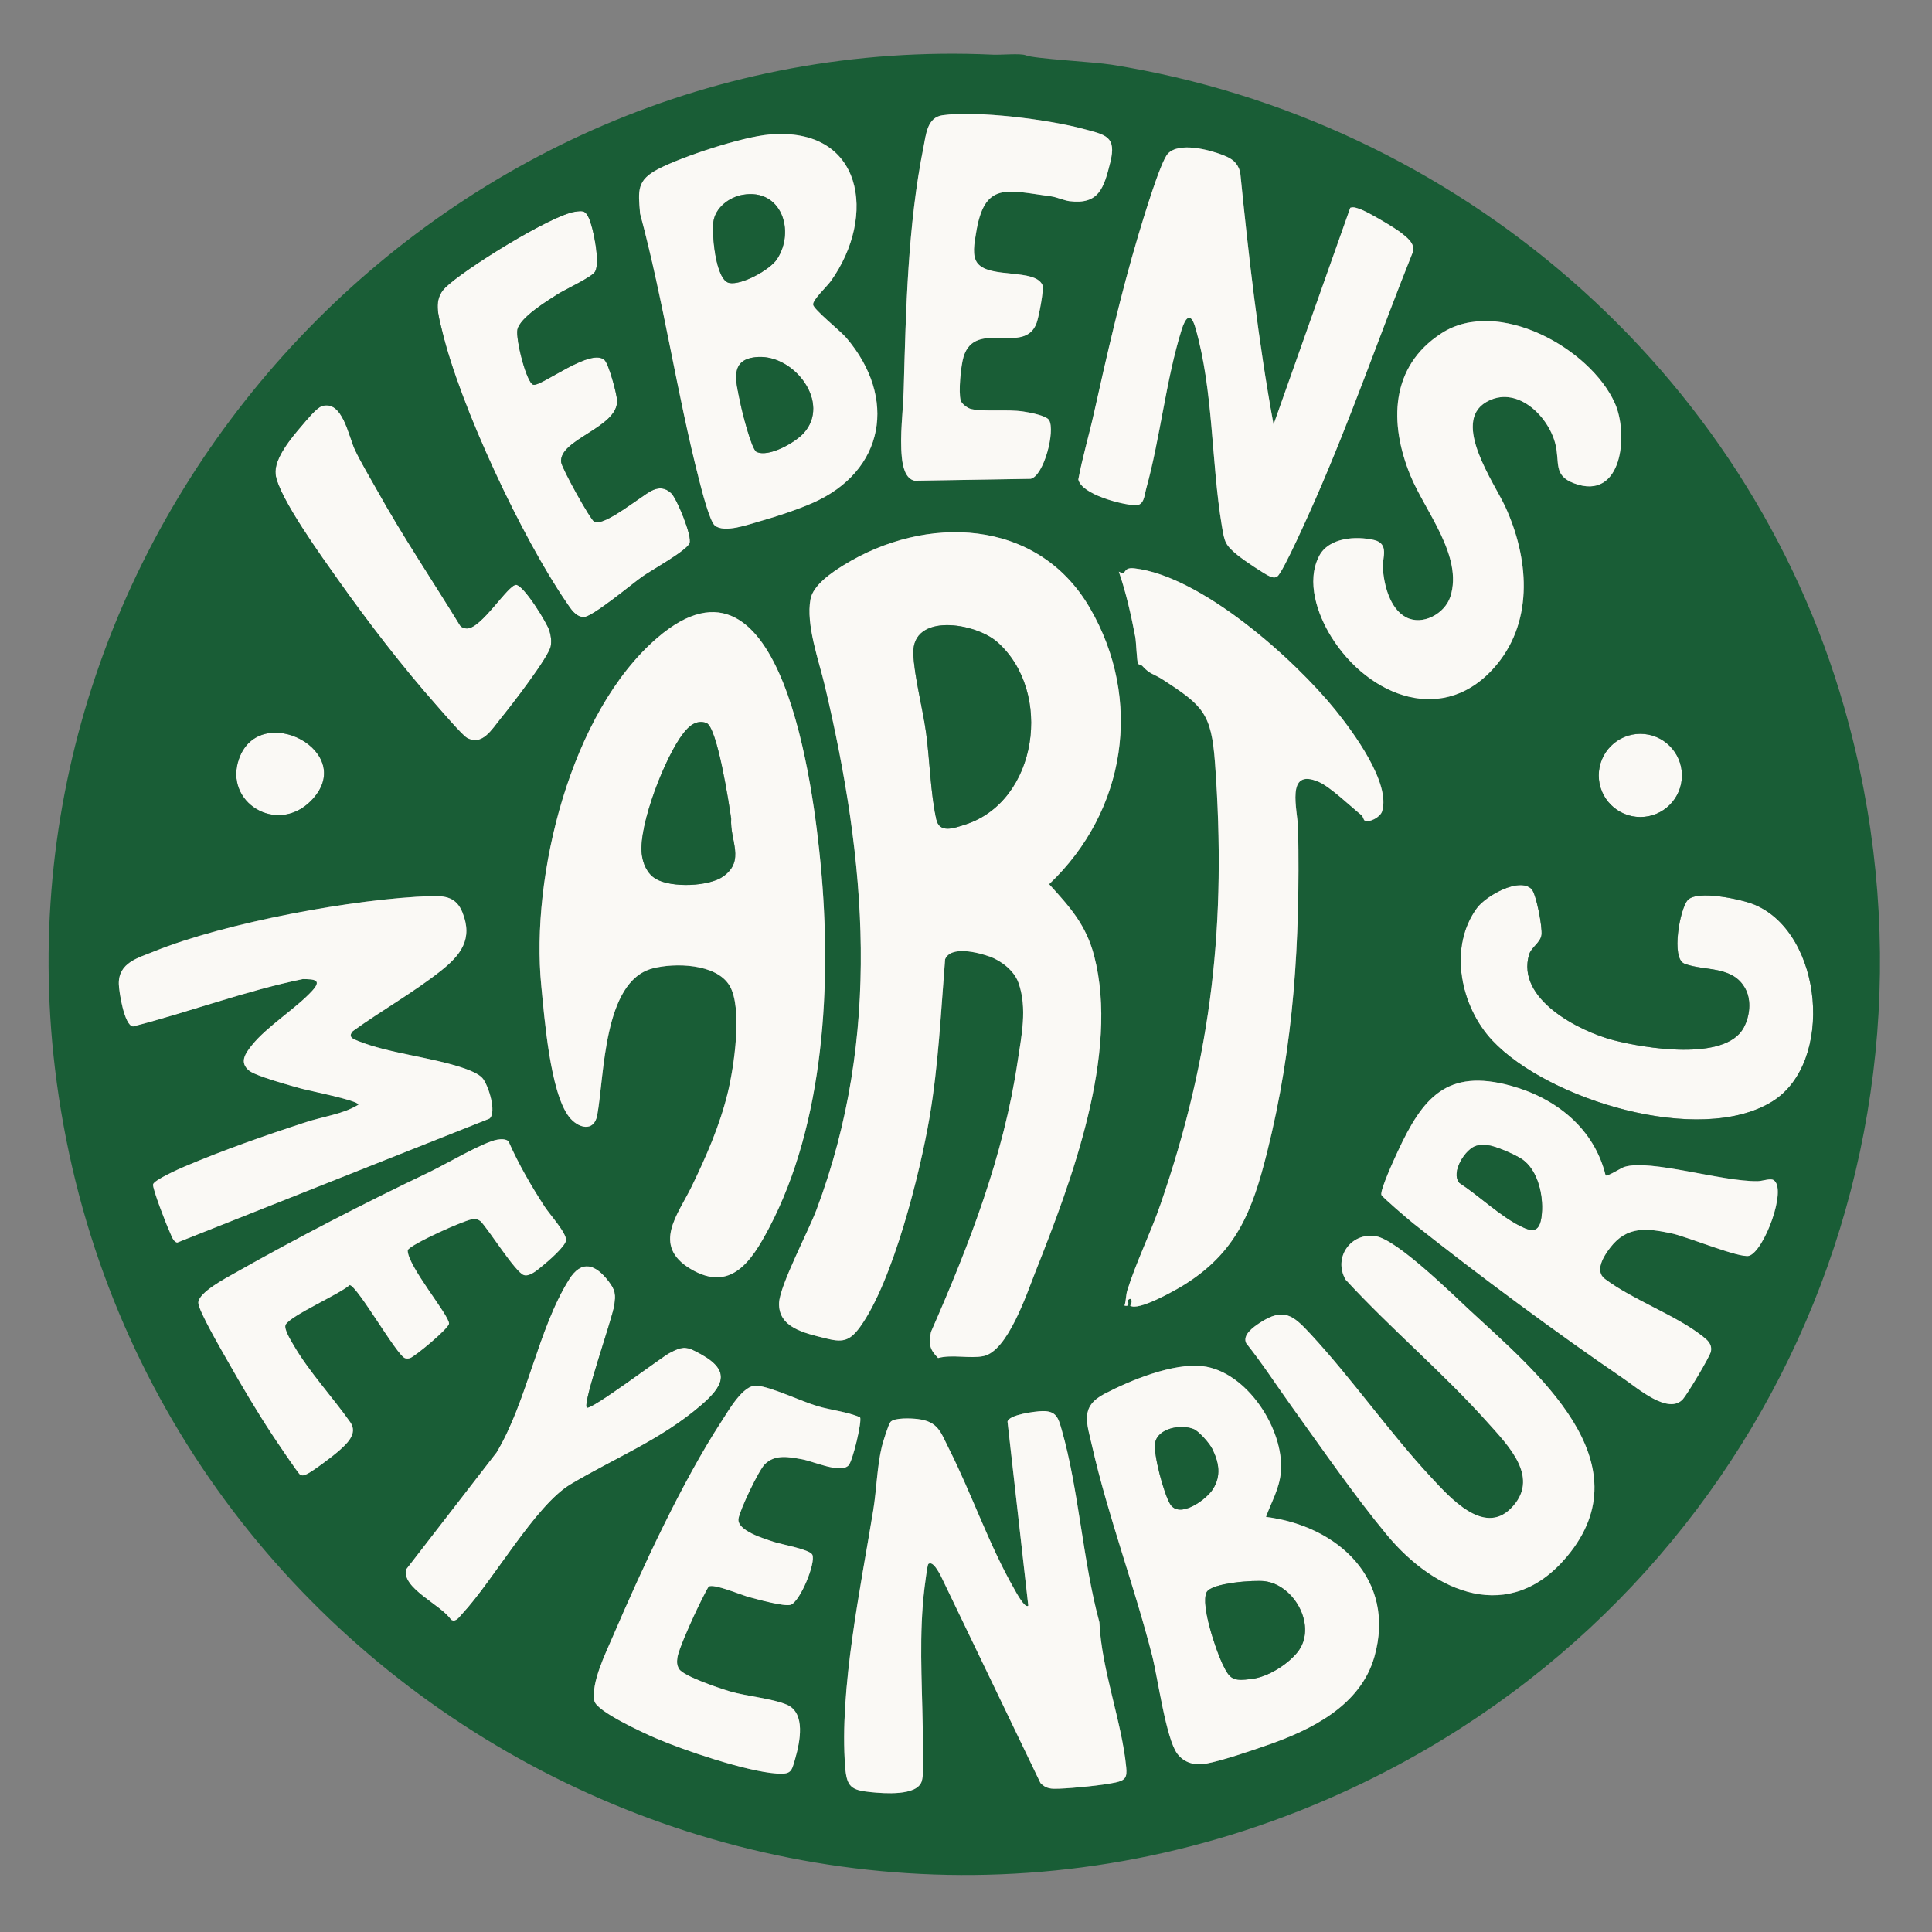
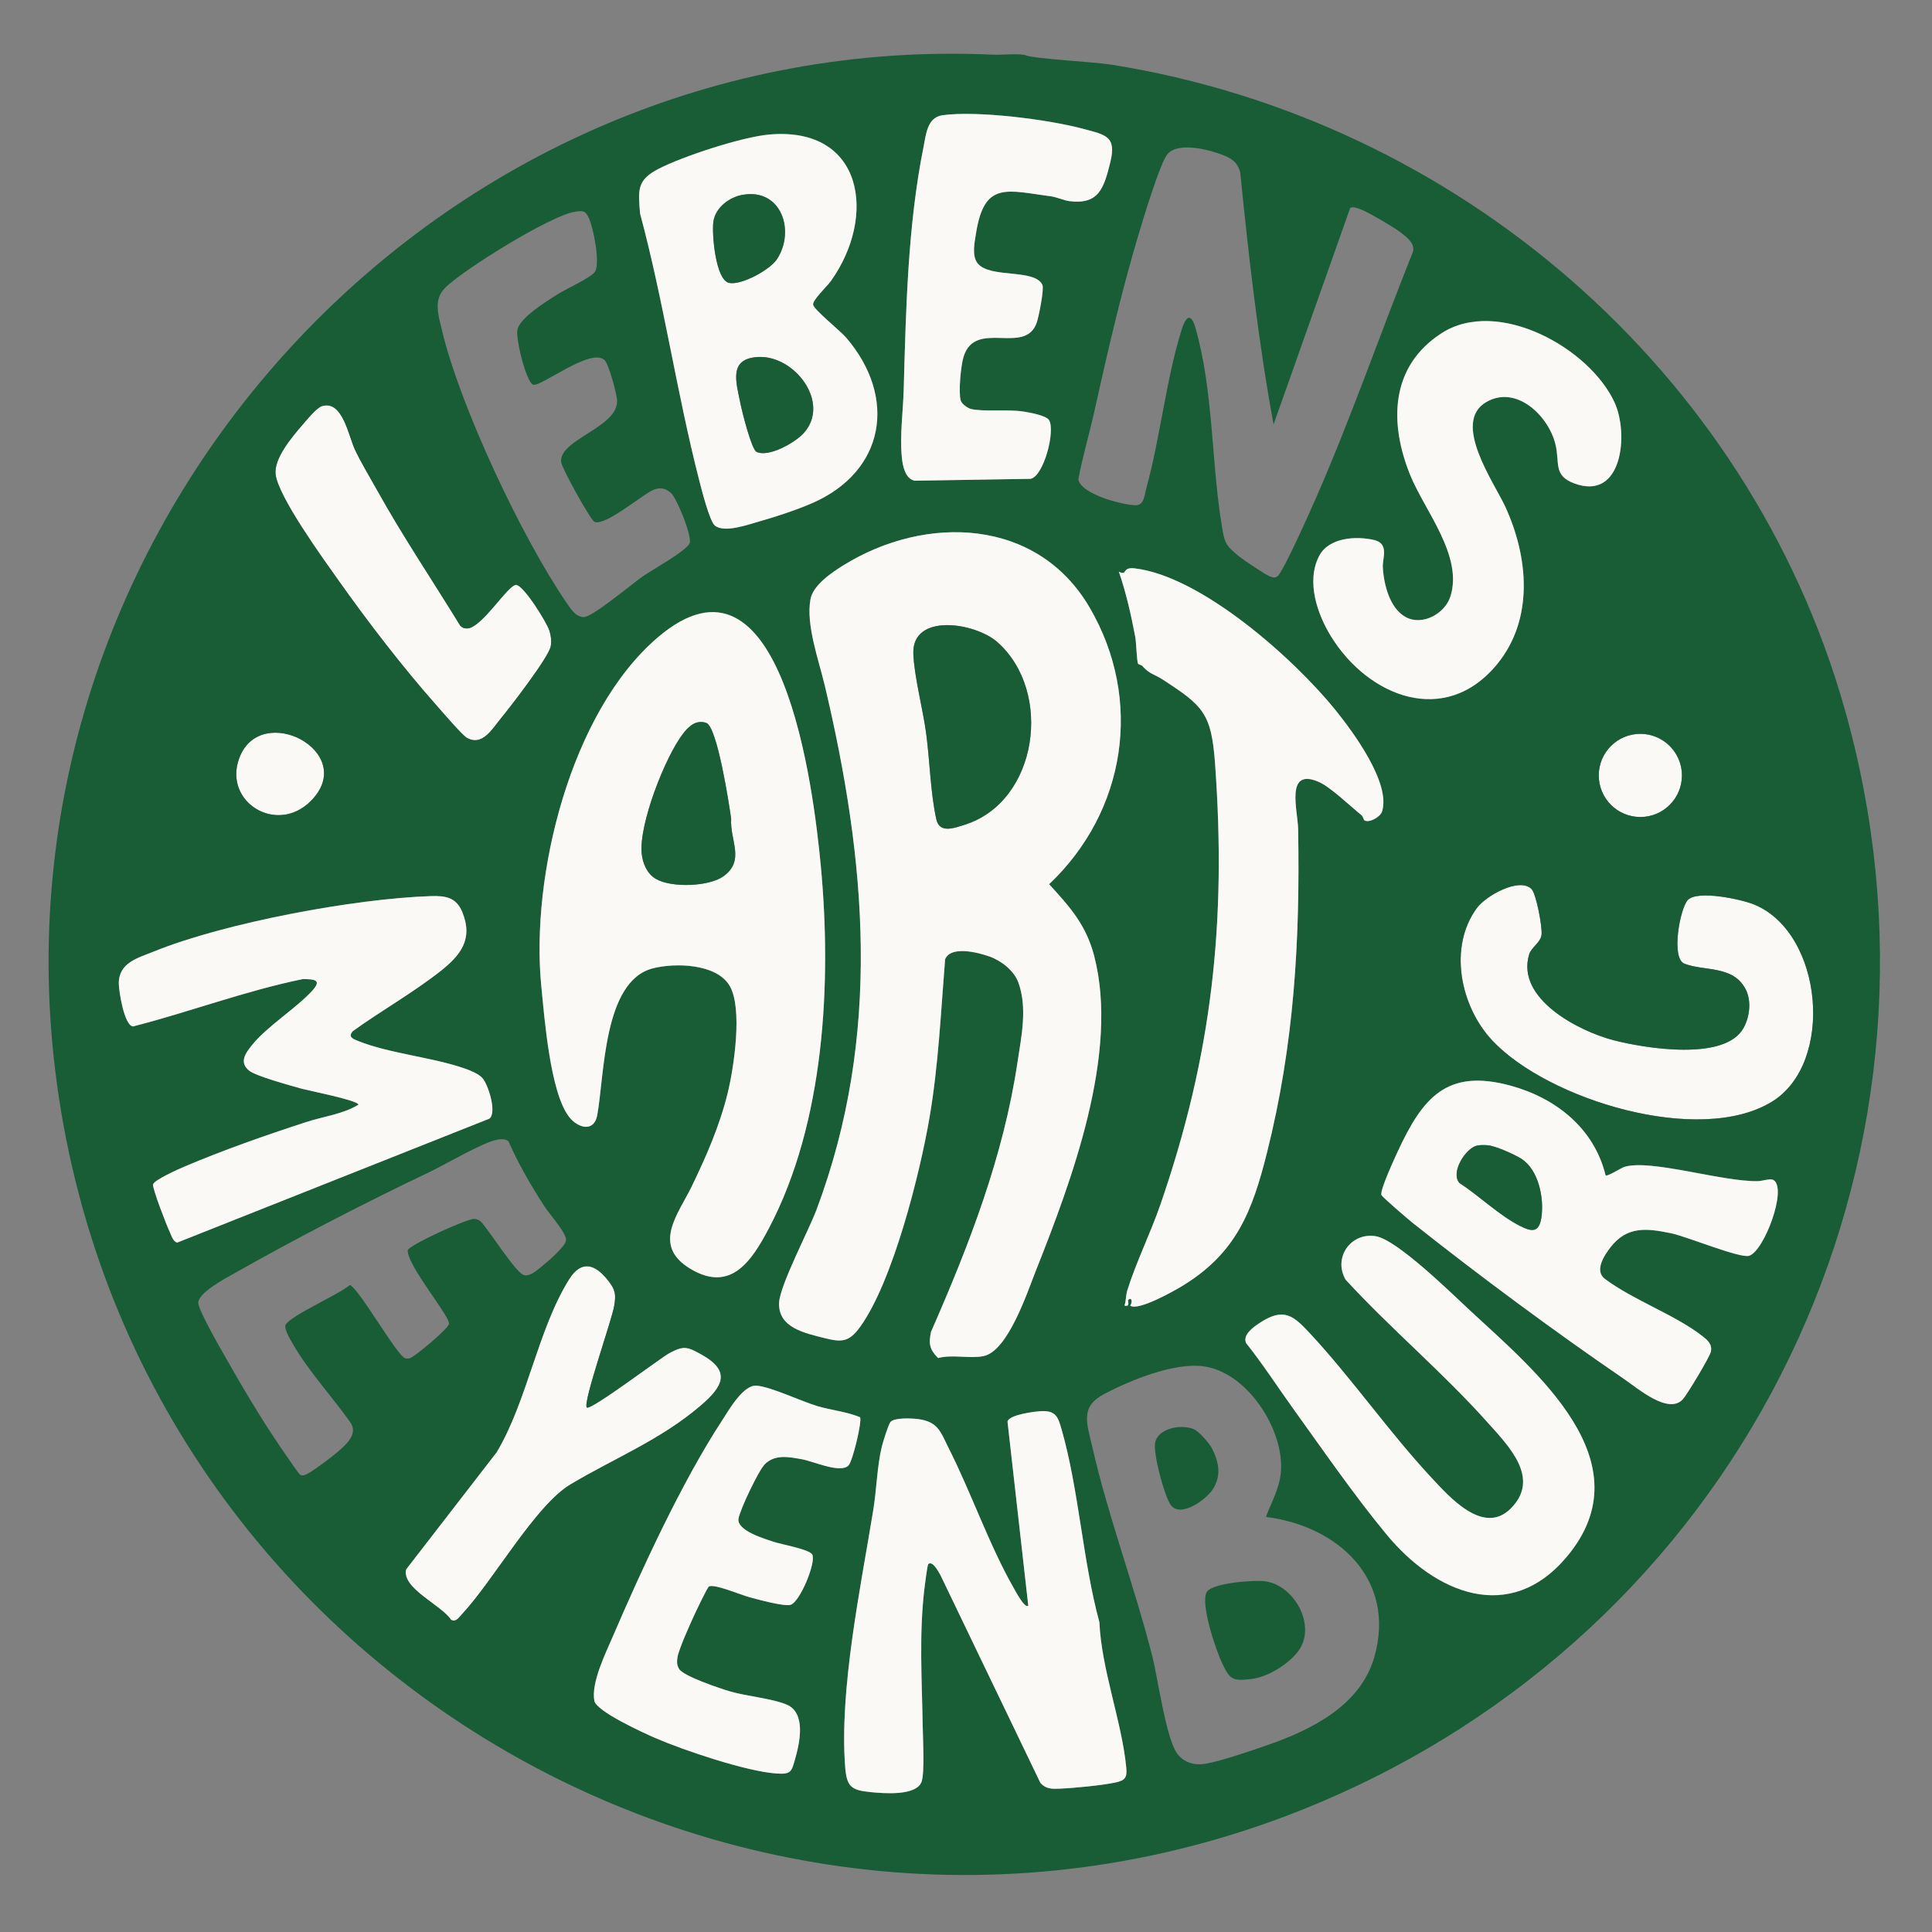
<svg xmlns="http://www.w3.org/2000/svg" id="Ebene_1" viewBox="0 0 1024 1024">
  <rect x="0" y="0" width="1024" height="1024" fill="#808080" stroke="none" />
  <defs>
    <style>.cls-1{fill:#195d36;}.cls-2{fill:#faf9f5;}</style>
  </defs>
  <path class="cls-2" d="M811.77,471.23c2.45,2.44,5.82,20.41,5.28,24.32-.57,4.1-5.45,6.53-6.59,10.4-6.97,23.53,26.49,40.63,44.72,45.37,16.25,4.22,59.29,11.45,69.03-6.62,3.26-6.04,4.17-14.31,1.01-20.41-6.64-12.8-21.91-9.38-32.46-13.54-7.16-2.82-2.37-29.2,1.8-33.7,5.05-5.45,28.55-.43,35.44,2.46,36.34,15.26,42.44,83.81,9.34,104.31-38.38,23.77-118.85-.91-148.35-32.3-16.93-18.02-23.49-49.45-8.2-70.25,4.74-6.45,22.48-16.52,29-10.04Z" />
  <path class="cls-2" d="M311.01,746c1.74,1.96,39.36-26.5,43.68-28.81,7.66-4.09,9.47-3.57,17,.62,15.93,8.88,11.73,16.92-.22,27.16-21.35,18.31-45.78,27.88-69.14,41.86-18.57,11.11-40.9,51.04-57.36,68.64-1.59,1.7-3.28,4.59-5.94,3.07-5-7.79-26.43-16.73-23.79-26.78l47.97-62.05c16.23-27.19,21.84-65.15,38.39-91.61,6.66-10.65,14.08-8.05,20.94.89,3.69,4.81,3.98,7.1,3.02,13.08-1.19,7.47-16.78,51.43-14.54,53.94Z" />
-   <path class="cls-2" d="M338.55,264.53c4.95-3.22,10.77-9.03,17.14-3.22,3.1,2.83,11.39,23.25,9.82,26.66-1.92,4.19-20.29,14.27-25.24,17.8-5.36,3.82-26.3,21.27-30.77,21.28s-7.05-4.45-9.31-7.75c-23.53-34.23-56.33-103.93-65.89-144.11-1.96-8.25-4.74-16.33,1.69-22.72,9.62-9.58,56.1-38.42,68.77-40.25,4.19-.6,5.46-.66,7.3,3.22,2.46,5.21,6.08,23.61,3.38,28.48-1.65,2.96-15.74,9.37-19.94,12.05-5.66,3.6-19.93,12.37-21.25,18.75-1,4.85,4.74,28.14,8.42,29.19,4.11,1.17,30.88-20.13,37.87-12.95,2.17,2.23,6.48,17.98,6.54,21.53.26,14.21-31.13,20.52-29.64,32.53.4,3.24,15.44,30.41,17.58,31.52,4.31,2.25,19.4-9.33,23.54-12.02Z" />
  <path class="cls-2" d="M170.72,215.2c10.89-3.29,13.97,15.9,17.42,23.16s7.88,14.48,11.68,21.32c13.65,24.56,29.43,47.96,44.09,71.9.97,1.09,2.12,1.49,3.56,1.5,7.69.08,21.68-23.12,26.02-23.12,4.07,0,16.51,20.24,17.72,24.31.84,2.81,1.17,5.24.71,8.16-.9,5.72-21.57,32.41-26.54,38.45-4.48,5.45-9.75,14.86-17.95,10.16-2.54-1.46-13.11-13.83-15.96-17.04-18.13-20.48-36.48-44.35-52.3-66.7-7.94-11.22-31.73-44-33.1-55.91-.97-8.4,8.55-19.6,13.95-25.88,2.27-2.64,7.73-9.43,10.7-10.33Z" />
  <path class="cls-2" d="M164.64,424.64c-17.94,17.9-46.15.55-37.96-22.46,11.1-31.17,63.95-3.48,37.96,22.46Z" />
  <circle class="cls-2" cx="869.42" cy="410.99" r="22.04" />
  <path class="cls-1" d="M543.77,29.34c4.22,1.8,35.88,3.43,45.44,4.95,183.02,29.2,337.35,162.07,388.29,340.71,65.83,230.9-44.44,471.65-261.14,572.86-299.83,140.03-648.12-55.15-687.22-381.5C-5.75,275.13,233.11,15.41,526.51,28.99c4.05.19,14.48-.84,17.26.35ZM518.29,139.72c-3.34-4-1.75-11.15-1-15.93,4.38-27.97,16.21-22.86,40.1-19.69,2.39.32,6.88,2.17,9.3,2.48,15.73,2.01,18.4-6.83,21.8-20.59,3.42-13.82-2.45-14.51-14.28-17.7-18.3-4.94-56.3-9.8-74.64-7.23-8.2,1.15-8.75,10.3-10.09,16.91-8.32,41.22-9.32,86.19-10.49,128.51-.32,11.72-2.14,24.15-.98,36,.43,4.41,1.75,11.2,6.71,12.29l61.57-1c7.01-1.59,13.13-25.37,9.76-31.09-1.48-2.51-10.61-4.11-13.67-4.58-8.54-1.3-20.63.25-27.67-1.33-1.81-.4-4.98-2.71-5.5-4.5-1.28-4.39.05-18.39,1.48-23.11,6.12-20.28,32.67-.5,38.81-18.19,1.05-3.02,4.01-17.77,3.01-19.96-4-8.75-27.57-3.37-34.21-11.31ZM407.8,71.3c-14.41,1.25-45.75,11.49-58.78,18.22-11.61,5.99-10.76,11.36-9.74,23.71,12.48,46.35,19.41,94.93,31.31,141.23,1.2,4.68,5.52,21.89,8.34,24.12,5.15,4.08,17.77-.61,23.85-2.31,8.45-2.37,19.48-6.03,27.5-9.5,38.94-16.88,45.36-56.12,18.25-87.78-3.05-3.56-17.32-15-17.56-17.54s7.42-9.67,9.46-12.54c24.45-34.3,17.24-81.94-32.61-77.61ZM675.01,224.99c-8.12-44.27-13.19-89.02-17.69-133.82-1.49-5.16-4.27-7.07-9.05-8.95-7.28-2.87-23.38-7.12-29.3-.75-3.99,4.3-13.37,35.64-15.67,43.33-9.31,31.15-16.52,62.94-23.55,94.45-2.6,11.63-6.04,23.16-8.22,34.88,1.69,7.93,23.2,13.45,30.28,13.66,4.64.14,4.74-5.28,5.7-8.78,7.49-27.1,10.49-57.76,18.77-84.23,2.07-6.62,4.83-9.69,7.31-1.07,9.62,33.36,8.34,71,14.01,104.99,1.46,8.76,1.65,10.15,9.07,16.13,2.47,1.99,13.97,9.76,16.37,10.65,1.49.55,2.43.99,3.96.04,2.92-1.82,17.66-35.12,20.18-40.84,18.89-42.99,34.31-87.79,51.75-131.32,1.11-4.41-3.45-7.74-6.6-10.19-3.42-2.66-17.83-11.17-21.61-12.39-1.72-.55-3.13-1.28-5.05-.66l-40.66,114.87ZM338.55,264.53c-4.13,2.69-19.22,14.27-23.54,12.02-2.13-1.11-17.17-28.28-17.58-31.52-1.49-12.01,29.89-18.32,29.64-32.53-.06-3.56-4.37-19.3-6.54-21.53-6.99-7.18-33.76,14.12-37.87,12.95-3.68-1.05-9.42-24.34-8.42-29.19,1.32-6.38,15.58-15.14,21.25-18.75,4.2-2.67,18.3-9.09,19.94-12.05,2.71-4.87-.91-23.27-3.38-28.48-1.84-3.88-3.11-3.83-7.3-3.22-12.67,1.83-59.15,30.68-68.77,40.25-6.42,6.39-3.65,14.47-1.69,22.72,9.56,40.18,42.37,109.87,65.89,144.11,2.27,3.3,4.85,7.76,9.31,7.75s25.41-17.46,30.77-21.28c4.95-3.53,23.32-13.62,25.24-17.8,1.56-3.41-6.72-23.83-9.82-26.66-6.37-5.8-12.2,0-17.14,3.22ZM705.55,337.43c19.78,31.94,60.47,48.1,87.96,14.58,19.65-23.96,16.52-56.89,4.35-83.37-5.82-12.67-28.63-44.69-10.21-55.49,15.89-9.31,32.84,6.97,36.69,22.01,2.57,10.04-1.34,16.78,9.98,21.02,25.67,9.61,28.93-26.19,21.56-42.56-13.08-29.09-62-56.23-91.79-37.03-27.41,17.66-27.85,47.82-16.57,75.4,7.7,18.84,28.12,42.77,21.2,64.23-2.91,9.05-14.69,15.51-23.42,10.98-8.76-4.55-11.92-17.62-12.39-26.7-.23-4.53,3.54-12.4-4.63-14.29-9.63-2.22-24.01-1.34-29.1,8.47-7.04,13.56-.9,31.02,6.37,42.75ZM170.72,215.2c-2.97.9-8.42,7.69-10.7,10.33-5.4,6.28-14.91,17.49-13.95,25.88,1.37,11.91,25.16,44.69,33.1,55.91,15.83,22.35,34.17,46.22,52.3,66.7,2.85,3.21,13.41,15.58,15.96,17.04,8.2,4.7,13.47-4.71,17.95-10.16,4.97-6.04,25.64-32.74,26.54-38.45.46-2.93.12-5.35-.71-8.16-1.21-4.07-13.65-24.31-17.72-24.31-4.35,0-18.34,23.2-26.02,23.12-1.44-.02-2.59-.41-3.56-1.5-14.66-23.95-30.43-47.34-44.09-71.9-3.8-6.83-8.38-14.37-11.68-21.32s-6.53-26.44-17.42-23.16ZM497.22,719.8c7.57-2.05,16.79.45,24.05-1.02,12.9-2.62,23.01-33.27,27.48-44.52,19.11-48.21,44.71-115.86,31.18-167.67-4.28-16.4-12.79-25.79-23.85-37.94,40.77-38.65,50.02-97.74,21.45-146.66-27.81-47.61-86.88-49.37-130.44-22.4-6.28,3.89-16.11,10.56-17.49,17.98-2.52,13.52,4.41,32.43,7.57,45.78,22.04,93.06,30.31,185.45-4.41,277.9-4.17,11.1-19.4,39.97-19.81,49.24-.59,13.24,13.69,16.11,24.3,18.78,8.85,2.23,12.81,2.07,18.6-5.92,17.39-24,31.79-81.51,36.85-111.15,4.73-27.77,5.99-55.69,8.24-83.76,3.07-7.4,17.62-3.57,23.59-1.45,6.23,2.22,12.98,7.52,15.24,13.75,4.93,13.58,1.54,28.84-.4,41.92-7.44,50.09-25.45,96.63-45.91,143.29-1.35,6.36-.68,9.39,3.78,13.86ZM723.18,434.82c2.46,1.49,8.4-1.68,9.37-4.77,4.68-15.03-15.4-42.12-24.58-53.52-21.87-27.16-71.24-71.26-106.74-75.3-6.84-.78-3.51,4.29-8.22,1.77,3.78,10.83,6.59,23.34,8.74,34.75.49,2.62.78,12.88,1.46,14.05.26.44,1.76.6,2.29,1.2,3.87,4.41,6.05,4.13,10.8,7.21,21.33,13.85,25.77,17.78,27.7,44.3,6.11,84.13-1.48,154.43-28.97,234.01-5.11,14.8-13.05,30.96-17.54,45.46-.78,2.53-.59,5.46-1.48,8.01,3.34.88,1.48-2.5,2-2.99,1.92-1.81,2.35,1.34,1,2.99,4.04,3.17,23.57-7.91,27.92-10.57,28.35-17.39,36.79-39.34,44.59-70.41,14.44-57.5,17.57-112.38,16.53-171.55-.17-9.92-7.07-32.88,11-25,6.06,2.64,16.74,12.88,22.49,17.55.95.77,1.26,2.59,1.65,2.82ZM386.64,522.35c7.11,11.83,2.36,43.36-.93,56.86-4.22,17.35-11.43,33.85-19.19,49.81-7.05,14.51-21.29,31.1-.55,43.51,21.39,12.8,32.44-4.25,41.55-21.51,29.56-56.05,33.35-130.38,27.47-192.51-3.72-39.28-20.19-177.4-86.52-120.53-46.13,39.55-67.34,126.32-61.58,184.63,1.67,16.94,4.67,56.29,14.69,69.31,4.67,6.06,13.27,8.39,14.96-.86,3.86-21.1,3.15-70.83,29.25-77.75,11.73-3.11,33.8-2.66,40.84,9.05ZM164.64,424.64c25.99-25.94-26.85-53.63-37.96-22.46-8.2,23.01,20.01,40.36,37.96,22.46ZM891.46,410.99c0-12.17-9.87-22.04-22.04-22.04s-22.04,9.87-22.04,22.04,9.87,22.04,22.04,22.04,22.04-9.87,22.04-22.04ZM811.77,471.23c-6.52-6.49-24.26,3.59-29,10.04-15.29,20.81-8.73,52.24,8.2,70.25,29.49,31.39,109.96,56.07,148.35,32.3,33.1-20.5,27-89.05-9.34-104.31-6.89-2.89-30.39-7.92-35.44-2.46-4.17,4.5-8.97,30.88-1.8,33.7,10.55,4.16,25.82.74,32.46,13.54,3.17,6.1,2.25,14.37-1.01,20.41-9.74,18.07-52.78,10.84-69.03,6.62-18.23-4.74-51.69-21.84-44.72-45.37,1.15-3.87,6.03-6.3,6.59-10.4s-2.83-21.88-5.28-24.32ZM255.65,571.35c-2.03-2.24-6.55-4.06-9.44-5.06-17.25-5.96-40.1-7.96-56.44-14.56-2.69-1.08-5.5-2.08-2.75-5.22,15.07-10.86,31.72-20.22,46.31-31.69,10.71-8.41,17.58-16.97,11.71-31.37-3.16-7.74-8.79-8.75-16.58-8.5-40.36,1.28-109.34,14.15-146.71,29.29-8.62,3.49-18.94,5.94-18.78,17.21.06,3.95,2.85,22.16,7.54,22.58,30.16-7.75,59.46-18.85,89.99-25.1,6.01.06,10.32.29,5.05,6.11-8.37,9.23-24.08,18.97-32.05,28.95-3.48,4.36-6.84,9.09-1.45,13.47,3.59,2.92,21.87,7.88,27.52,9.48,3.88,1.1,30.43,6.31,30.42,8.56-8.14,5.01-18.62,6.26-27.75,9.23-21.46,6.99-43.67,14.75-64.43,23.57-3.06,1.3-16.01,7.06-16.67,9.41-.53,1.92,7.14,21.68,8.7,24.96.99,2.07,1.84,5.48,4.1,5.92l165.46-65.69c4.07-3.19-.6-18.07-3.75-21.55ZM851.01,623c-6.02-24.8-26.14-40.87-50.02-47.49-34.31-9.51-47.02,6.49-60.17,34.82-1.72,3.7-9.38,20.32-8.67,22.95.29,1.1,14.73,13.39,16.94,15.14,34.56,27.44,75.18,57.52,111.6,82.4,7.27,4.97,23.74,19.32,31.34,10.7,2.3-2.6,14.34-22.56,14.81-25.27.67-3.89-1.8-5.94-4.51-8.07-14.33-11.25-36.68-19.07-51.68-30.33-5.75-4.31-.42-12.44,2.94-16.77,8.89-11.43,19.36-10.08,32.24-7.41,8.1,1.68,36.39,13.36,41.2,11.92,7.99-2.4,20.38-35.63,12.98-40.14-1.74-1.06-5.8.56-8.46.59-19.15.26-56.82-11.82-70.57-7.57-1.81.56-9,5.24-9.97,4.52ZM254.71,647.3c4.33,4.41,18.63,27.34,23.01,28.55,3.2.89,7.3-2.91,9.75-4.88,2.94-2.37,12.24-10.37,12.54-13.57.35-3.79-8.63-13.69-11.23-17.68-7.22-11.1-13.89-22.6-19.25-34.75-1.38-1.4-4.13-1.24-5.97-.92-7.48,1.31-27.63,13.21-35.87,17.14-34.46,16.44-70.05,34.79-103.36,53.64-4.67,2.64-19.15,10.21-19.23,15.65-.06,4.05,12.81,26.03,15.73,31.2,7.14,12.64,15.39,26.53,23.36,38.64,1.84,2.79,13.72,20.54,14.82,21.23,1.44.9,2.39.29,3.72-.3,2.74-1.21,13.64-9.39,16.28-11.73,4.34-3.84,11.01-9.43,6.65-15.68-9.44-13.39-21.89-26.8-30.08-40.91-1.32-2.27-5.46-8.82-4.12-10.91,3.25-5.1,28.05-15.82,33.9-20.9,4.25.72,25.08,37.5,29.34,38.77.93.27,1.66.23,2.58-.03,2.42-.67,20.65-15.77,20.71-18.32.11-4.45-22.08-30.63-21.9-38.86.85-2.84,31.56-16.85,35.32-16.63,1.14.07,2.42.52,3.3,1.27ZM800.64,799.64c-14.44,14.33-32.4-6.15-42.16-16.63-22.18-23.83-41.95-52.3-63.97-76.03-8.98-9.68-14.04-14.23-26.84-5.81-3.36,2.21-9.32,6.41-7.17,10.78,8.78,11.05,16.44,22.92,24.68,34.37,15.63,21.73,32.92,46.74,49.84,67.16,25.67,30.97,65.16,47.78,95.48,11.54,42.08-50.3-16.85-98.35-51.5-130.53-9.69-9-38.46-37.32-49.75-39.24-13.21-2.25-22.85,11.31-16.05,23.04,24.12,26.18,51.58,49.17,75.29,75.71,11.17,12.5,28.3,29.61,12.13,45.66ZM311.01,746c-2.24-2.51,13.35-46.47,14.54-53.94.96-5.98.67-8.27-3.02-13.08-6.86-8.94-14.27-11.54-20.94-.89-16.55,26.46-22.16,64.42-38.39,91.61l-47.97,62.05c-2.63,10.04,18.8,18.99,23.79,26.78,2.66,1.52,4.36-1.37,5.94-3.07,16.46-17.6,38.79-57.53,57.36-68.64,23.37-13.97,47.79-23.55,69.14-41.86,11.95-10.25,16.15-18.29.22-27.16-7.53-4.19-9.34-4.71-17-.62-4.32,2.31-41.94,30.76-43.68,28.81ZM671,803.99c2.89-7.92,7.09-14.94,7.88-23.61,2.04-22.53-18.01-53.54-41.48-56.27-15.58-1.82-38.25,7.44-52.08,14.7-13.01,6.82-9.28,15.3-6.44,27.83,8.39,36.95,22.4,73.98,31.85,111.15,3,11.79,7.3,43.78,13.27,51.73,3.68,4.89,9.37,6.32,15.28,5.25,8.43-1.53,23.71-6.78,32.25-9.74,23.61-8.19,49.64-21.03,56.97-47.03,11.53-40.88-19.3-69.21-57.49-74ZM455.84,751.15c-7.24-3.02-15.13-3.66-22.61-5.89-8.58-2.55-24.58-10.24-32.21-10.85-7.16-.57-14.87,13.21-18.44,18.67-21.08,32.26-42.41,78.51-57.76,114.24-3.82,8.89-11.63,24.67-9.8,34.16,1.09,5.6,26.21,17.06,32.3,19.69,15.17,6.57,48.26,17.7,64.19,18.81,7.92.55,8.01-1.02,9.99-7.98,2.44-8.58,5.73-24.14-4.5-28.51-7.62-3.25-21.13-4.42-30-7-5.11-1.49-24.73-8.02-27.07-11.93-1.21-2.03-1.21-3.74-.89-6,.62-4.33,6.63-17.54,8.78-22.25.99-2.18,7.05-14.87,7.87-15.41,2.56-1.71,17.19,4.48,21.31,5.58,4.4,1.18,18.67,5.13,22.03,4.08,5.02-1.56,13.56-22.47,11.49-26.59-1.41-2.8-16.32-5.41-20.29-6.73-4.86-1.61-19.75-5.93-18.82-12.29.67-4.62,10.72-25.8,14.05-29.01,5.51-5.3,12.72-3.72,19.58-2.52,6.02,1.06,20.35,7.68,24.68,3.28,2.26-2.3,7.3-23.66,6.11-25.57ZM492.01,829c2.41-2,5.58,4.4,6.51,5.98l52.94,110.06c3.05,3.22,5.88,3.16,10.08,3,7.47-.28,22.6-1.75,29.73-3.28,5.31-1.15,6.16-2.8,5.65-8.14-2.34-24.12-13.12-51.73-14.22-76.8-8.79-32.29-10.9-70.34-19.98-102.02-1.79-6.23-2.79-10.02-10.21-9.87-3.82.08-17.82,1.9-18.5,5.58l11,97.5c-1.73,1.95-6.9-7.89-7.52-8.97-13.13-22.9-22.58-50.56-34.62-74.38-4.36-8.63-5.53-14.19-16.47-15.53-3.2-.39-12.48-.86-14.45,1.6-1.13,1.4-3.99,10.69-4.55,13-2.49,10.19-2.81,23.07-4.54,33.65-6.7,41.12-18.06,95.14-14.89,136.18.82,10.59,3.25,12.32,13.67,13.33,6.82.67,24.49,2.17,26.92-5.82,1.56-5.14.6-23.04.49-29.59-.41-24.36-1.99-48.48.97-72.95.22-1.83,1.52-12.1,2-12.51Z" />
  <path class="cls-2" d="M723.18,434.82c-.39-.23-.69-2.05-1.65-2.82-5.75-4.66-16.44-14.91-22.49-17.55-18.07-7.88-11.18,15.08-11,25,1.04,59.17-2.09,114.06-16.53,171.55-7.8,31.07-16.24,53.02-44.59,70.41-4.35,2.67-23.88,13.74-27.92,10.57,1.35-1.65.92-4.8-1-2.99-.52.49,1.34,3.88-2,2.99.89-2.55.69-5.48,1.48-8.01,4.49-14.5,12.43-30.67,17.54-45.46,27.49-79.58,35.08-149.88,28.97-234.01-1.93-26.52-6.37-30.45-27.7-44.3-4.74-3.08-6.92-2.8-10.8-7.21-.53-.6-2.03-.76-2.29-1.2-.68-1.17-.97-11.43-1.46-14.05-2.14-11.41-4.96-23.92-8.74-34.75,4.71,2.52,1.38-2.55,8.22-1.77,35.5,4.04,84.87,48.13,106.74,75.3,9.18,11.4,29.25,38.5,24.58,53.52-.96,3.09-6.9,6.26-9.37,4.77Z" />
-   <path class="cls-2" d="M675.01,224.99l40.66-114.87c1.92-.62,3.33.1,5.05.66,3.78,1.22,18.19,9.73,21.61,12.39,3.15,2.45,7.71,5.78,6.6,10.19-17.44,43.53-32.86,88.33-51.75,131.32-2.52,5.72-17.25,39.03-20.18,40.84-1.53.95-2.47.51-3.96-.04-2.4-.89-13.9-8.66-16.37-10.65-7.42-5.98-7.61-7.37-9.07-16.13-5.68-33.99-4.4-71.63-14.01-104.99-2.48-8.62-5.24-5.55-7.31,1.07-8.28,26.46-11.28,57.13-18.77,84.23-.97,3.5-1.06,8.92-5.7,8.78-7.08-.22-28.59-5.73-30.28-13.66,2.18-11.72,5.63-23.25,8.22-34.88,7.03-31.51,14.24-63.3,23.55-94.45,2.3-7.69,11.68-39.03,15.67-43.33,5.91-6.37,22.01-2.12,29.3.75,4.78,1.88,7.56,3.79,9.05,8.95,4.5,44.8,9.57,89.55,17.69,133.82Z" />
  <path class="cls-2" d="M492.01,829c-.49.4-1.78,10.68-2,12.51-2.96,24.47-1.38,48.59-.97,72.95.11,6.56,1.07,24.46-.49,29.59-2.43,7.99-20.1,6.49-26.92,5.82-10.42-1.02-12.85-2.74-13.67-13.33-3.18-41.04,8.18-95.06,14.89-136.18,1.73-10.58,2.05-23.46,4.54-33.65.56-2.31,3.43-11.6,4.55-13,1.97-2.45,11.25-1.99,14.45-1.6,10.94,1.34,12.11,6.9,16.47,15.53,12.04,23.82,21.48,51.48,34.62,74.38.62,1.08,5.78,10.93,7.52,8.97l-11-97.5c.68-3.68,14.68-5.5,18.5-5.58,7.42-.15,8.42,3.64,10.21,9.87,9.08,31.69,11.19,69.73,19.98,102.02,1.1,25.08,11.89,52.68,14.22,76.8.52,5.35-.33,7-5.65,8.14-7.13,1.54-22.26,3-29.73,3.28-4.2.16-7.03.22-10.08-3l-52.94-110.06c-.93-1.58-4.1-7.99-6.51-5.98Z" />
  <path class="cls-2" d="M497.22,719.8c-4.45-4.46-5.13-7.5-3.78-13.86,20.46-46.65,38.47-93.19,45.91-143.29,1.94-13.08,5.33-28.34.4-41.92-2.26-6.23-9.01-11.53-15.24-13.75-5.97-2.12-20.52-5.95-23.59,1.45-2.26,28.07-3.51,55.99-8.24,83.76-5.05,29.64-19.46,87.15-36.85,111.15-5.79,7.99-9.74,8.15-18.6,5.92-10.61-2.67-24.89-5.53-24.3-18.78.41-9.27,15.64-38.14,19.81-49.24,34.72-92.45,26.45-184.85,4.41-277.9-3.16-13.35-10.1-32.26-7.57-45.78,1.39-7.43,11.21-14.1,17.49-17.98,43.56-26.97,102.63-25.2,130.44,22.4,28.57,48.91,19.33,108.01-21.45,146.66,11.06,12.15,19.57,21.54,23.85,37.94,13.53,51.81-12.07,119.46-31.18,167.67-4.46,11.26-14.58,41.9-27.48,44.52-7.26,1.48-16.48-1.02-24.05,1.02ZM528.65,340.35c-11.71-10.38-45.19-15.68-44.57,5.99.34,11.65,5.12,29.75,6.79,42.28,1.92,14.41,2.31,31.76,5.39,45.61,1.69,7.62,9.26,4.74,15.29,2.81,38.53-12.35,46.75-70.43,17.09-96.7Z" />
  <path class="cls-1" d="M528.65,340.35c29.66,26.27,21.43,84.35-17.09,96.7-6.03,1.93-13.6,4.81-15.29-2.81-3.08-13.85-3.46-31.2-5.39-45.61-1.67-12.54-6.45-30.64-6.79-42.28-.63-21.67,32.85-16.37,44.57-5.99Z" />
  <path class="cls-2" d="M386.64,522.35c-7.04-11.71-29.11-12.16-40.84-9.05-26.1,6.92-25.39,56.66-29.25,77.75-1.69,9.25-10.29,6.92-14.96.86-10.02-13.02-13.02-52.37-14.69-69.31-5.76-58.31,15.45-145.08,61.58-184.63,66.33-56.86,82.8,81.25,86.52,120.53,5.88,62.13,2.09,136.47-27.47,192.51-9.11,17.27-20.16,34.31-41.55,21.51-20.74-12.41-6.5-29,.55-43.51,7.76-15.96,14.96-32.46,19.19-49.81,3.29-13.5,8.04-45.03.93-56.86ZM383.44,464.45c11.65-8.44,3.35-18.93,4.09-30.48-1.02-7.36-7.34-48.78-13.19-50.81-5.31-1.84-9.21,1.72-12.17,5.51-9.68,12.42-23.61,48.36-22.06,63.72.53,5.22,2.84,10.74,7.54,13.46,8.35,4.83,28.25,4.06,35.79-1.4Z" />
  <path class="cls-1" d="M383.44,464.45c-7.54,5.46-27.44,6.24-35.79,1.4-4.69-2.72-7.01-8.24-7.54-13.46-1.55-15.36,12.38-51.3,22.06-63.72,2.96-3.8,6.86-7.36,12.17-5.51,5.84,2.03,12.17,43.45,13.19,50.81-.74,11.54,7.56,22.04-4.09,30.48Z" />
  <path class="cls-2" d="M705.55,337.43c-7.26-11.73-13.41-29.19-6.37-42.75,5.09-9.81,19.47-10.7,29.1-8.47,8.17,1.89,4.39,9.76,4.63,14.29.47,9.08,3.62,22.15,12.39,26.7,8.73,4.53,20.5-1.93,23.42-10.98,6.91-21.47-13.5-45.39-21.2-64.23-11.27-27.58-10.84-57.74,16.57-75.4,29.79-19.19,78.71,7.95,91.79,37.03,7.36,16.37,4.11,52.18-21.56,42.56-11.32-4.24-7.41-10.99-9.98-21.02-3.85-15.04-20.8-31.32-36.69-22.01-18.43,10.8,4.39,42.82,10.21,55.49,12.17,26.49,15.3,59.41-4.35,83.37-27.49,33.51-68.18,17.36-87.96-14.58Z" />
  <path class="cls-2" d="M455.84,751.15c1.19,1.92-3.86,23.28-6.11,25.57-4.33,4.41-18.65-2.22-24.68-3.28-6.86-1.2-14.07-2.78-19.58,2.52-3.33,3.21-13.38,24.39-14.05,29.01-.93,6.36,13.96,10.68,18.82,12.29,3.98,1.32,18.88,3.92,20.29,6.73,2.08,4.11-6.47,25.02-11.49,26.59-3.37,1.05-17.63-2.9-22.03-4.08-4.12-1.1-18.75-7.29-21.31-5.58-.82.54-6.88,13.23-7.87,15.41-2.15,4.71-8.15,17.92-8.78,22.25-.33,2.26-.33,3.97.89,6,2.34,3.91,21.96,10.44,27.07,11.93,8.87,2.58,22.39,3.74,30,7,10.23,4.37,6.94,19.93,4.5,28.51-1.98,6.96-2.07,8.53-9.99,7.98-15.93-1.11-49.02-12.25-64.19-18.81-6.09-2.64-31.21-14.09-32.3-19.69-1.84-9.48,5.97-25.26,9.8-34.16,15.35-35.73,36.68-81.98,57.76-114.24,3.57-5.46,11.28-19.24,18.44-18.67,7.63.61,23.63,8.3,32.21,10.85,7.48,2.23,15.37,2.87,22.61,5.89Z" />
-   <path class="cls-2" d="M671,803.99c38.19,4.79,69.03,33.12,57.49,74-7.33,25.99-33.36,38.84-56.97,47.03-8.54,2.96-23.83,8.2-32.25,9.74-5.91,1.08-11.6-.35-15.28-5.25-5.97-7.95-10.28-39.94-13.27-51.73-9.44-37.17-23.46-74.2-31.85-111.15-2.84-12.53-6.57-21,6.44-27.83,13.84-7.26,36.5-16.51,52.08-14.7,23.48,2.74,43.53,33.75,41.48,56.27-.79,8.68-4.99,15.7-7.88,23.61ZM632.59,757.43c-6.69-2.7-18.94-.45-20.35,7.31-1.07,5.9,4.71,27.28,8,32.51,4.94,7.88,19.05-2.36,22.59-7.92,4.56-7.17,3.25-14.14-.3-21.37-1.43-2.91-7.03-9.36-9.94-10.53ZM687.69,875.7c10.6-13.16-1.16-35.47-17.27-37.61-5.33-.71-28.47.79-30.92,5.91-3.19,6.67,4.97,30.62,8.33,37.68,4.07,8.55,5.57,9.44,15.57,8.21,8.66-1.06,19.03-7.65,24.3-14.19Z" />
  <path class="cls-1" d="M687.69,875.7c-5.27,6.55-15.64,13.13-24.3,14.19-10,1.23-11.5.34-15.57-8.21-3.36-7.06-11.51-31.01-8.33-37.68,2.45-5.12,25.59-6.62,30.92-5.91,16.11,2.14,27.87,24.45,17.27,37.61Z" />
  <path class="cls-1" d="M632.59,757.43c2.91,1.18,8.51,7.63,9.94,10.53,3.55,7.23,4.86,14.2.3,21.37-3.54,5.56-17.65,15.8-22.59,7.92-3.29-5.24-9.07-26.61-8-32.51,1.41-7.76,13.66-10.01,20.35-7.31Z" />
  <path class="cls-2" d="M518.29,139.72c6.64,7.94,30.21,2.56,34.21,11.31,1,2.2-1.96,16.95-3.01,19.96-6.14,17.69-32.69-2.09-38.81,18.19-1.42,4.72-2.76,18.72-1.48,23.11.52,1.78,3.7,4.09,5.5,4.5,7.04,1.58,19.12.03,27.67,1.33,3.07.47,12.19,2.07,13.67,4.58,3.37,5.72-2.76,29.5-9.76,31.09l-61.57,1c-4.96-1.1-6.27-7.88-6.71-12.29-1.16-11.85.66-24.28.98-36,1.17-42.32,2.17-87.29,10.49-128.51,1.33-6.61,1.89-15.76,10.09-16.91,18.34-2.57,56.34,2.29,74.64,7.23,11.83,3.19,17.7,3.88,14.28,17.7-3.41,13.76-6.07,22.6-21.8,20.59-2.41-.31-6.91-2.16-9.3-2.48-23.89-3.17-35.72-8.29-40.1,19.69-.75,4.77-2.34,11.93,1,15.93Z" />
  <path class="cls-2" d="M407.8,71.3c49.86-4.33,57.06,43.31,32.61,77.61-2.04,2.87-9.71,10-9.46,12.54s14.52,13.98,17.56,17.54c27.12,31.66,20.69,70.9-18.25,87.78-8.01,3.47-19.04,7.13-27.5,9.5-6.08,1.7-18.7,6.39-23.85,2.31-2.82-2.24-7.14-19.45-8.34-24.12-11.89-46.3-18.82-94.88-31.31-141.23-1.02-12.35-1.86-17.71,9.74-23.71,13.03-6.72,44.37-16.97,58.78-18.22ZM393.74,103.24c-7.26,1.25-14.6,6.78-15.65,14.35-.86,6.21,1.11,30.99,8.44,32.39,6.58,1.26,21.62-7.01,25.3-12.64,9.77-14.96,2.31-37.61-18.1-34.09ZM401.8,189.22c-15.84.85-11.64,13.23-9.31,24.79.83,4.13,5.8,24.2,8.51,25.49,6.46,3.09,20.53-4.98,25.03-9.98,14.38-15.98-4.78-41.34-24.22-40.3Z" />
  <path class="cls-1" d="M401.8,189.22c19.44-1.04,38.6,24.32,24.22,40.3-4.5,5-18.56,13.06-25.03,9.98-2.7-1.29-7.68-21.36-8.51-25.49-2.32-11.56-6.53-23.94,9.31-24.79Z" />
  <path class="cls-1" d="M393.74,103.24c20.4-3.51,27.87,19.13,18.1,34.09-3.68,5.63-18.72,13.9-25.3,12.64-7.33-1.4-9.3-26.18-8.44-32.39,1.05-7.57,8.39-13.1,15.65-14.35Z" />
  <path class="cls-2" d="M255.65,571.35c3.14,3.48,7.82,18.36,3.75,21.55l-165.46,65.69c-2.26-.44-3.11-3.85-4.1-5.92-1.56-3.28-9.24-23.04-8.7-24.96.66-2.35,13.6-8.11,16.67-9.41,20.76-8.82,42.97-16.58,64.43-23.57,9.12-2.97,19.61-4.22,27.75-9.23.01-2.25-26.54-7.46-30.42-8.56-5.65-1.6-23.93-6.56-27.52-9.48-5.39-4.38-2.03-9.11,1.45-13.47,7.97-9.98,23.69-19.71,32.05-28.95,5.27-5.82.96-6.04-5.05-6.11-30.53,6.26-59.82,17.36-89.99,25.1-4.69-.42-7.48-18.63-7.54-22.58-.16-11.27,10.17-13.72,18.78-17.21,37.37-15.14,106.35-28.01,146.71-29.29,7.79-.25,13.42.76,16.58,8.5,5.87,14.4-1,22.96-11.71,31.37-14.6,11.47-31.24,20.83-46.31,31.69-2.75,3.13.06,4.13,2.75,5.22,16.35,6.6,39.2,8.59,56.44,14.56,2.89,1,7.41,2.82,9.44,5.06Z" />
-   <path class="cls-2" d="M254.71,647.3c-.88-.75-2.16-1.2-3.3-1.27-3.76-.22-34.48,13.79-35.32,16.63-.18,8.24,22.01,34.42,21.9,38.86-.06,2.55-18.29,17.65-20.71,18.32-.92.25-1.65.3-2.58.03-4.26-1.26-25.09-38.05-29.34-38.77-5.85,5.08-30.65,15.8-33.9,20.9-1.34,2.1,2.81,8.64,4.12,10.91,8.19,14.11,20.64,27.52,30.08,40.91,4.36,6.25-2.31,11.84-6.65,15.68-2.65,2.34-13.55,10.53-16.28,11.73-1.33.58-2.28,1.2-3.72.3-1.1-.69-12.98-18.44-14.82-21.23-7.97-12.11-16.22-26-23.36-38.64-2.92-5.17-15.78-27.15-15.73-31.2.08-5.43,14.56-13.01,19.23-15.65,33.31-18.84,68.91-37.2,103.36-53.64,8.24-3.93,28.39-15.84,35.87-17.14,1.83-.32,4.59-.48,5.97.92,5.36,12.15,12.02,23.65,19.25,34.75,2.6,3.99,11.58,13.89,11.23,17.68-.3,3.2-9.59,11.2-12.54,13.57-2.45,1.97-6.55,5.77-9.75,4.88-4.38-1.21-18.68-24.14-23.01-28.55Z" />
  <path class="cls-2" d="M800.64,799.64c16.17-16.04-.95-33.16-12.13-45.66-23.72-26.54-51.18-49.53-75.29-75.71-6.81-11.73,2.83-25.29,16.05-23.04,11.29,1.92,40.06,30.25,49.75,39.24,34.65,32.18,93.58,80.23,51.5,130.53-30.32,36.24-69.81,19.43-95.48-11.54-16.93-20.42-34.21-45.42-49.84-67.16-8.23-11.45-15.89-23.32-24.68-34.37-2.15-4.37,3.81-8.57,7.17-10.78,12.8-8.42,17.86-3.87,26.84,5.81,22.02,23.73,41.79,52.2,63.97,76.03,9.76,10.48,27.72,30.96,42.16,16.63Z" />
  <path class="cls-2" d="M851.01,623c.97.72,8.16-3.96,9.97-4.52,13.75-4.26,51.42,7.83,70.57,7.57,2.66-.04,6.72-1.65,8.46-.59,7.4,4.51-4.99,37.74-12.98,40.14-4.81,1.44-33.1-10.24-41.2-11.92-12.88-2.67-23.35-4.02-32.24,7.41-3.36,4.32-8.69,12.46-2.94,16.77,14.99,11.26,37.34,19.07,51.68,30.33,2.72,2.13,5.19,4.17,4.51,8.07-.47,2.72-12.52,22.67-14.81,25.27-7.59,8.61-24.06-5.74-31.34-10.7-36.42-24.88-77.04-54.96-111.6-82.4-2.21-1.75-16.64-14.04-16.94-15.14-.71-2.63,6.96-19.25,8.67-22.95,13.15-28.32,25.86-44.32,60.17-34.82,23.88,6.62,44,22.69,50.02,47.49ZM782.71,607.22c-5.83,1.35-14.09,14.17-9.19,19.77,10.28,6.69,21.38,17.41,32.18,22.82,5.96,2.98,9.97,3.81,11.24-4.37,1.58-10.15-1.37-25.37-10.6-31.27-3.6-2.3-13.78-6.86-17.86-7.16-1.88-.14-3.94-.21-5.78.21Z" />
  <path class="cls-1" d="M782.71,607.22c1.84-.42,3.89-.35,5.78-.21,4.07.3,14.26,4.86,17.86,7.16,9.23,5.9,12.18,21.12,10.6,31.27-1.27,8.18-5.28,7.35-11.24,4.37-10.79-5.41-21.9-16.13-32.18-22.82-4.9-5.59,3.35-18.42,9.19-19.77Z" />
</svg>